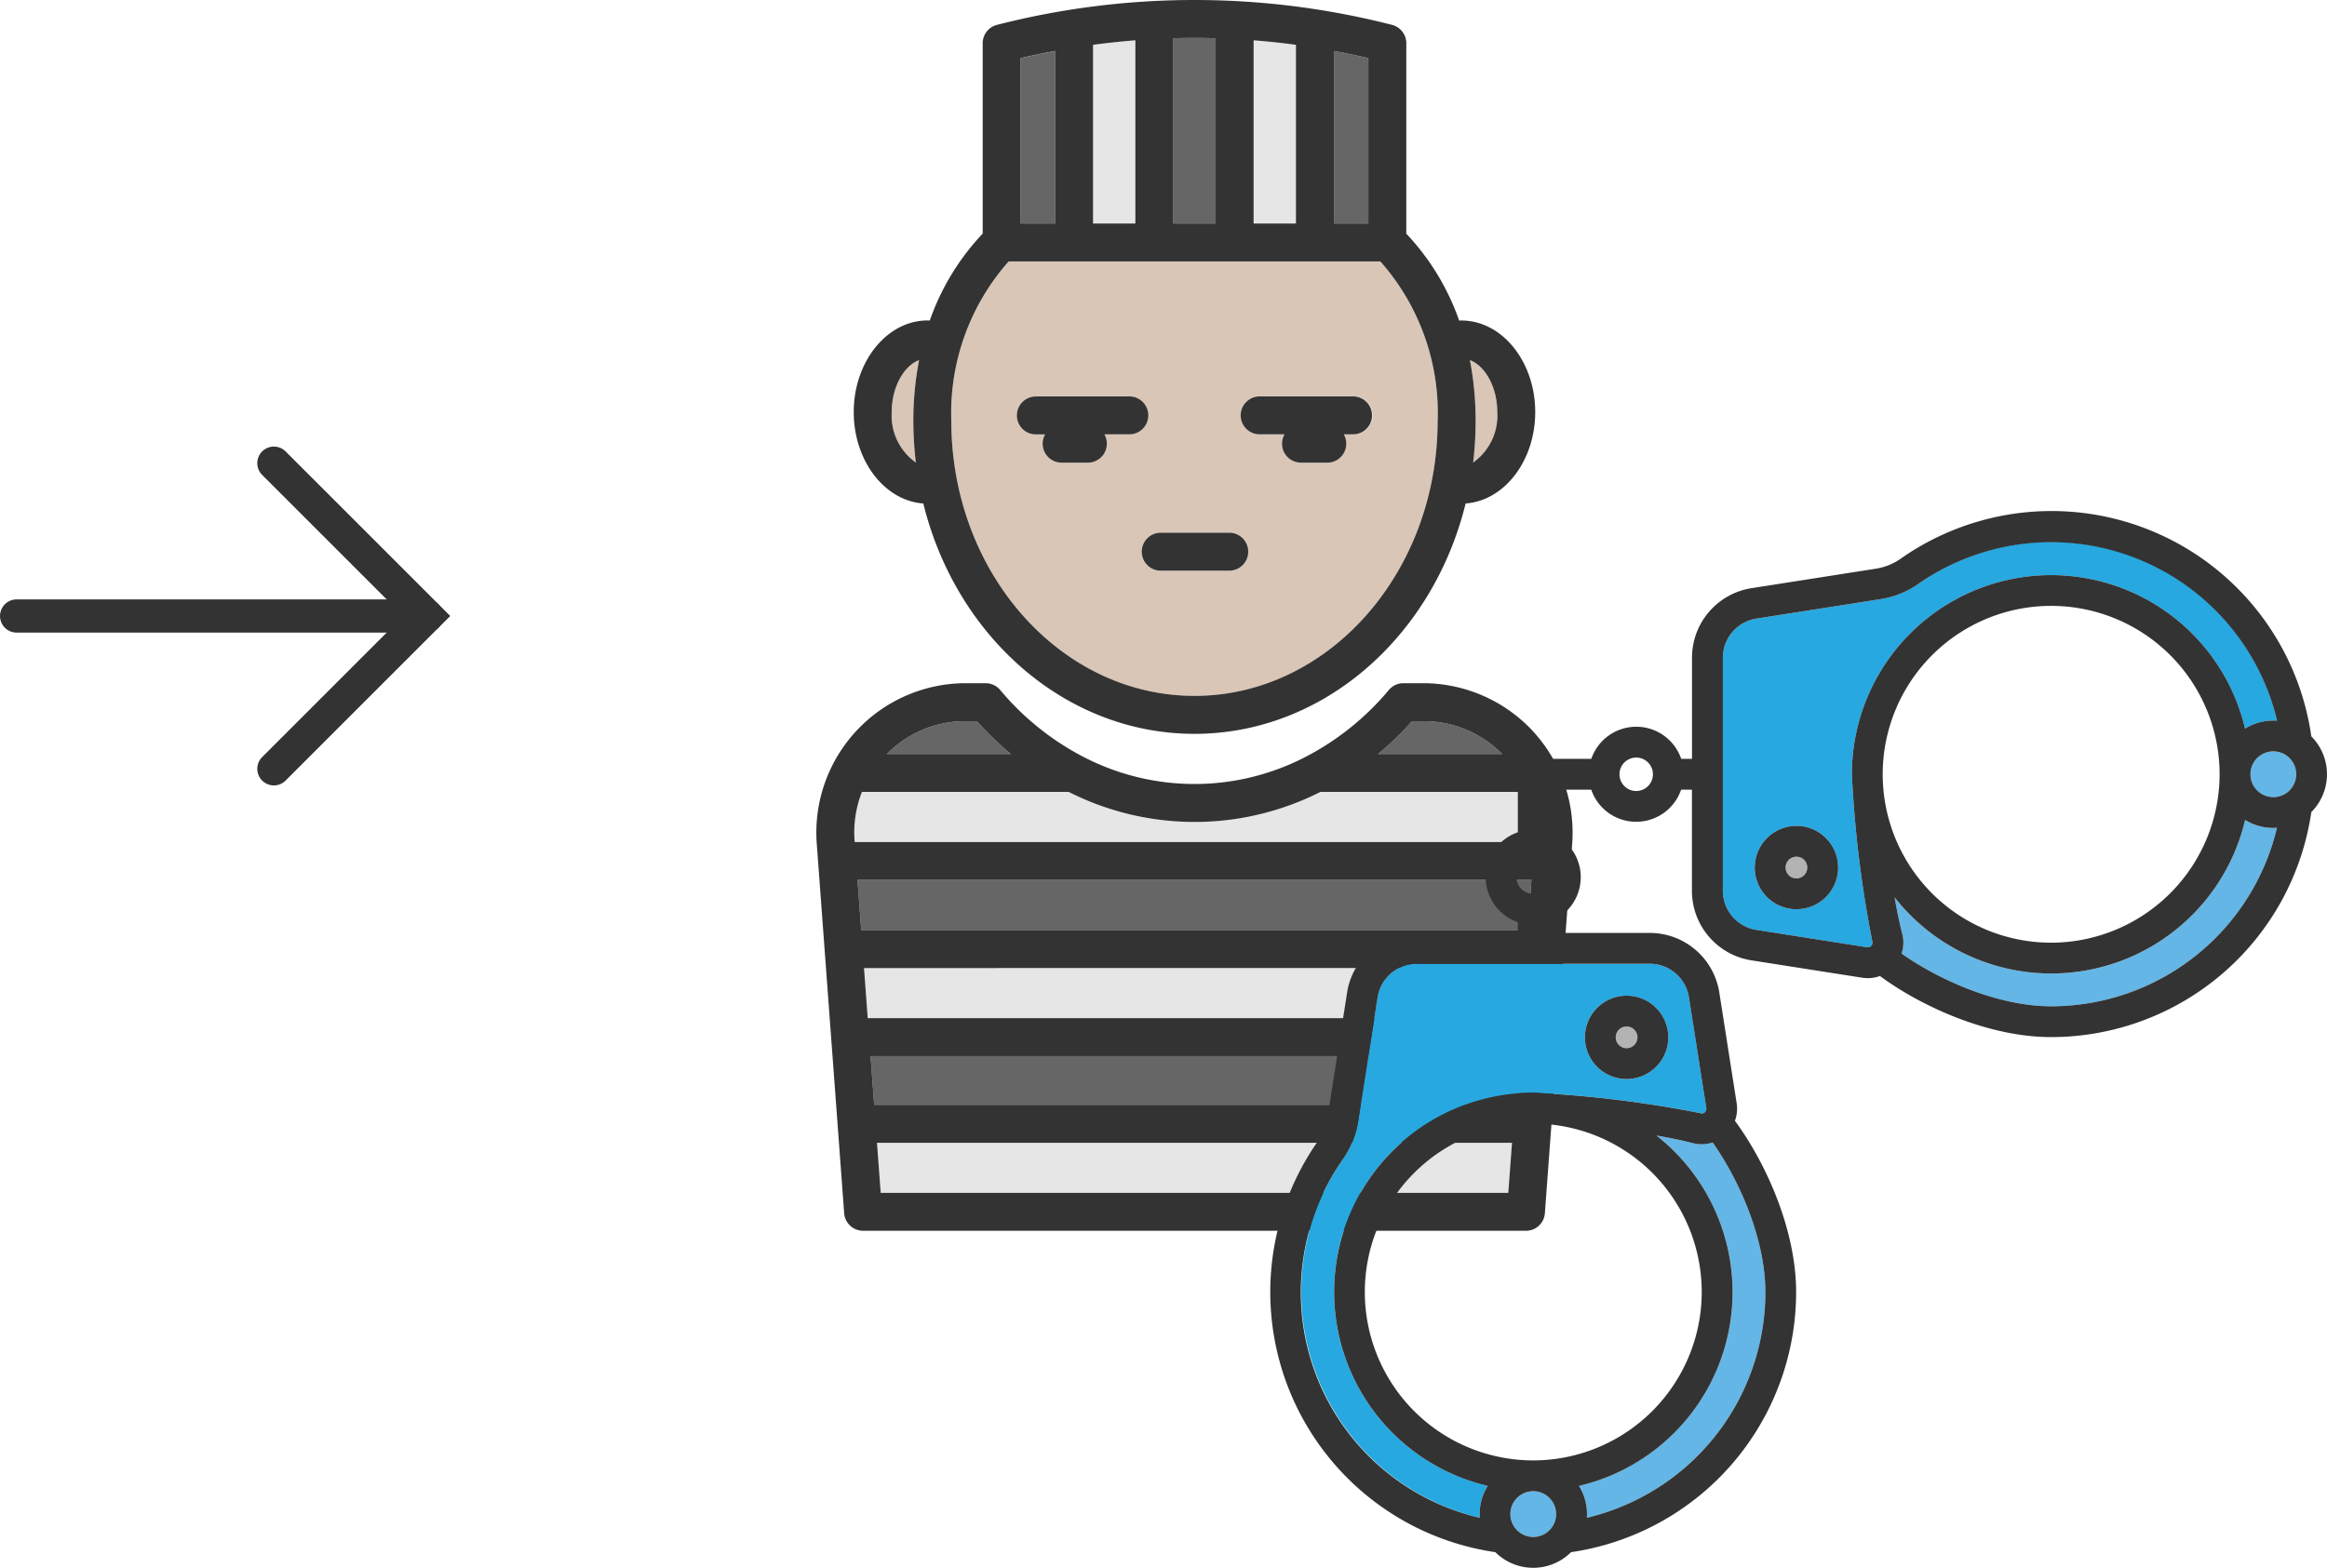
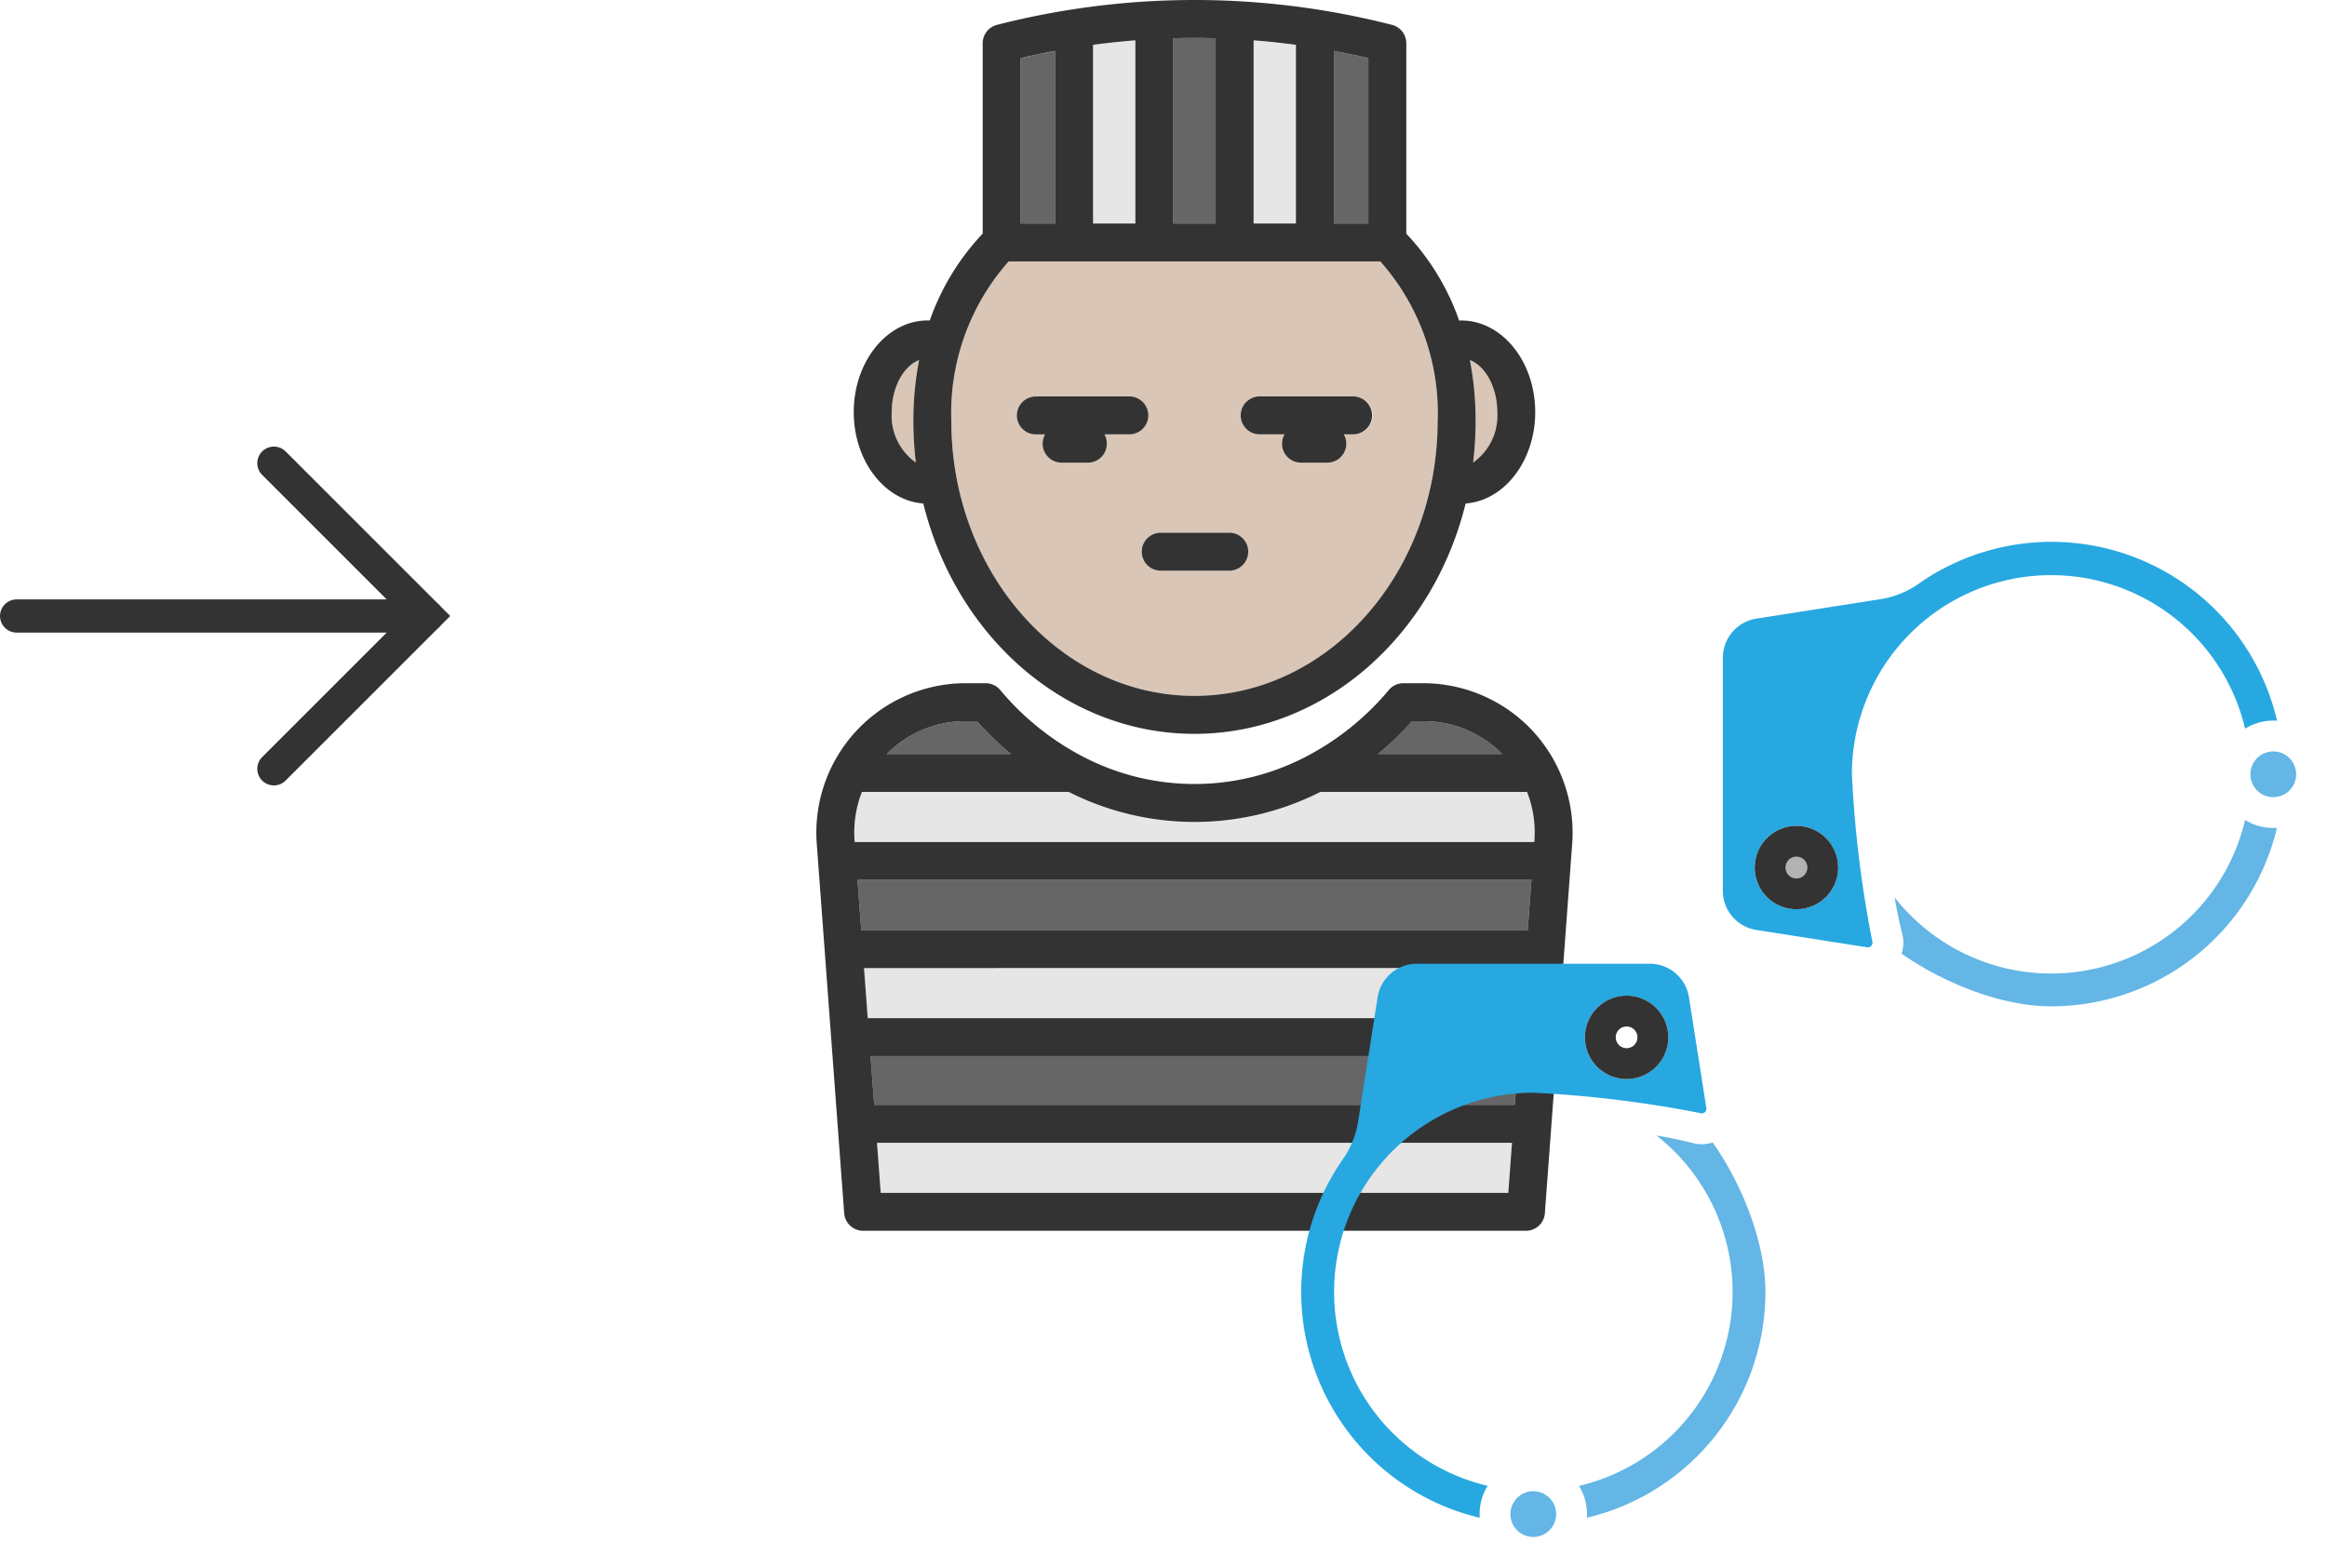
<svg xmlns="http://www.w3.org/2000/svg" id="46cbd080-b13e-4aba-91ca-93281f0fd7f1" data-name="Layer 1" width="175.18" height="118.054" viewBox="0 0 175.18 118.054">
  <defs>
    <style>
      .\34 8c3b52b-b3b7-49c6-82a3-7b78a0decc46, .f811e665-4572-4ae9-b92c-78e2f01d01af {
        fill: none;
      }

      .cd2a664e-5384-481f-b838-176a51b17702 {
        fill: #e6e6e6;
      }

      .\37 e8f5b30-ef2b-4233-afe0-611256aa57a8 {
        fill: #666;
      }

      .\36 82518a3-289d-44bf-99e6-3de97038e16b {
        fill: #d9c6b7;
      }

      .\35 1b36204-a408-4203-b8eb-32004ae27343 {
        clip-path: url(#66e7be1a-c6cb-480a-989f-cecabd9eb27c);
      }

      .e8e900ec-5087-448f-b35d-67d16ad1e480 {
        fill: #333;
      }

      .\34 8c3b52b-b3b7-49c6-82a3-7b78a0decc46 {
        stroke: #333;
        stroke-linecap: round;
        stroke-miterlimit: 10;
        stroke-width: 2.5px;
      }

      .c3c11aa1-a38a-4cb8-88c4-8ecba275dff4 {
        fill: #b3b3b3;
      }

      .\37 0a87e84-1646-4aae-b232-9609141981f7 {
        fill: #63b6e5;
      }

      .\31 e78d0d1-be23-4fde-8de7-ad22ea028487 {
        fill: #27a8e0;
      }

      .\39 15440a1-6079-4a79-8a72-2f7dea7cf5f4 {
        clip-path: url(#eb719edd-e78e-4e13-aa6f-84f6667ad18f);
      }
    </style>
    <clipPath id="66e7be1a-c6cb-480a-989f-cecabd9eb27c" transform="translate(0 -0.171)">
      <rect class="f811e665-4572-4ae9-b92c-78e2f01d01af" x="61.456" width="57.107" height="93.113" />
    </clipPath>
    <clipPath id="eb719edd-e78e-4e13-aa6f-84f6667ad18f" transform="translate(0 -0.171)">
      <rect class="f811e665-4572-4ae9-b92c-78e2f01d01af" x="95.634" y="38.575" width="79.65" height="79.864" />
    </clipPath>
  </defs>
  <title>prisoner</title>
  <g>
    <path class="cd2a664e-5384-481f-b838-176a51b17702" d="M85.472,3.207V17H82.286V3.546q1.589-.214,3.186-.339Zm0,0" transform="translate(0 -0.171)" />
    <path class="cd2a664e-5384-481f-b838-176a51b17702" d="M97.56,3.546V17H94.373V3.207q1.6.126,3.186.339Zm0,0" transform="translate(0 -0.171)" />
    <path class="cd2a664e-5384-481f-b838-176a51b17702" d="M114.958,59.8a8.355,8.355,0,0,1,.552,3.683l-.007.088H64.342l-.007-.088a8.355,8.355,0,0,1,.552-3.683H80.45a20.977,20.977,0,0,0,18.945,0Zm0,0" transform="translate(0 -0.171)" />
    <path class="cd2a664e-5384-481f-b838-176a51b17702" d="M114.8,73.066l-.279,3.771h-49.2l-.279-3.771Zm0,0" transform="translate(0 -0.171)" />
    <path class="cd2a664e-5384-481f-b838-176a51b17702" d="M113.826,86.221l-.279,3.77H66.3l-.28-3.77Zm0,0" transform="translate(0 -0.171)" />
    <path class="7e8f5b30-ef2b-4233-afe0-611256aa57a8" d="M114.31,79.7l-.273,3.668H65.808L65.538,79.7Zm0,0" transform="translate(0 -0.171)" />
    <path class="7e8f5b30-ef2b-4233-afe0-611256aa57a8" d="M115.292,66.432l-.281,3.776H64.835l-.28-3.776Zm0,0" transform="translate(0 -0.171)" />
    <path class="7e8f5b30-ef2b-4233-afe0-611256aa57a8" d="M76.1,56.947h-9.34a8.3,8.3,0,0,1,5.945-2.473h.841A23.777,23.777,0,0,0,76.1,56.947Zm0,0" transform="translate(0 -0.171)" />
    <path class="7e8f5b30-ef2b-4233-afe0-611256aa57a8" d="M113.083,56.947h-9.342a24.027,24.027,0,0,0,2.556-2.473h.839a8.3,8.3,0,0,1,5.946,2.473Zm0,0" transform="translate(0 -0.171)" />
    <path class="7e8f5b30-ef2b-4233-afe0-611256aa57a8" d="M103.011,4.548V17h-2.593V4.007c.868.16,1.731.338,2.593.541Zm0,0" transform="translate(0 -0.171)" />
    <path class="7e8f5b30-ef2b-4233-afe0-611256aa57a8" d="M91.515,3.051V17H88.331V3.051q1.592-.043,3.184,0Zm0,0" transform="translate(0 -0.171)" />
    <path class="7e8f5b30-ef2b-4233-afe0-611256aa57a8" d="M79.427,4.007V17H76.837V4.548c.859-.2,1.722-.381,2.591-.541Zm0,0" transform="translate(0 -0.171)" />
    <path class="682518a3-289d-44bf-99e6-3de97038e16b" d="M69.189,27.288a24.026,24.026,0,0,0-.432,4.579A26.431,26.431,0,0,0,68.947,35a4.324,4.324,0,0,1-1.817-3.8c0-1.86.892-3.469,2.06-3.913Zm0,0" transform="translate(0 -0.171)" />
    <path class="682518a3-289d-44bf-99e6-3de97038e16b" d="M112.716,31.2A4.327,4.327,0,0,1,110.9,35a26.2,26.2,0,0,0,.188-3.135,23.959,23.959,0,0,0-.431-4.579c1.168.444,2.062,2.053,2.062,3.913Zm0,0" transform="translate(0 -0.171)" />
    <g class="51b36204-a408-4203-b8eb-32004ae27343">
      <path class="682518a3-289d-44bf-99e6-3de97038e16b" d="M103.911,19.856a17.216,17.216,0,0,1,4.317,12.01c0,11.417-8.212,20.706-18.306,20.706s-18.305-9.29-18.305-20.706a17.211,17.211,0,0,1,4.319-12.01Zm-.581,11.593A1.429,1.429,0,0,0,101.9,30.02H94.867a1.429,1.429,0,1,0,0,2.857H96.7a1.427,1.427,0,0,0,1.243,2.133h1.978a1.43,1.43,0,0,0,1.244-2.133h.734a1.429,1.429,0,0,0,1.429-1.429Zm-9.4,10.265A1.429,1.429,0,0,0,92.5,40.285H87.343a1.429,1.429,0,0,0,0,2.857H92.5a1.429,1.429,0,0,0,1.429-1.429ZM86.405,31.449a1.429,1.429,0,0,0-1.43-1.429H77.942a1.429,1.429,0,0,0,0,2.857h.736a1.4,1.4,0,0,0-.187.7A1.429,1.429,0,0,0,79.92,35.01H81.9a1.43,1.43,0,0,0,1.244-2.133h1.833a1.429,1.429,0,0,0,1.43-1.429Zm0,0" transform="translate(0 -0.171)" />
      <path class="e8e900ec-5087-448f-b35d-67d16ad1e480" d="M115.382,55.211a11.282,11.282,0,0,1,2.976,8.486v0L116.3,91.528a1.426,1.426,0,0,1-1.424,1.321h-49.9a1.429,1.429,0,0,1-1.425-1.321L61.486,63.7A11.254,11.254,0,0,1,72.708,51.616H74.2a1.434,1.434,0,0,1,1.093.508,20.413,20.413,0,0,0,6.159,4.983,18.144,18.144,0,0,0,16.943,0,20.414,20.414,0,0,0,6.162-4.983,1.43,1.43,0,0,1,1.091-.508h1.492a11.287,11.287,0,0,1,8.245,3.595Zm.128,8.276a8.355,8.355,0,0,0-.552-3.683H99.4a20.977,20.977,0,0,1-18.945,0H64.887a8.355,8.355,0,0,0-.552,3.683l.007.088H115.5Zm-.5,6.721.281-3.776H64.555l.28,3.776Zm-.489,6.63.279-3.771H65.045l.279,3.771Zm-.484,6.527.273-3.668H65.538l.271,3.668Zm-.49,6.627.279-3.77H66.021l.28,3.77Zm-9.806-33.044h9.342a8.3,8.3,0,0,0-5.946-2.473H106.3a24.027,24.027,0,0,1-2.556,2.473Zm-36.979,0H76.1a23.777,23.777,0,0,1-2.554-2.473h-.841a8.3,8.3,0,0,0-5.945,2.473Zm0,0" transform="translate(0 -0.171)" />
      <path class="e8e900ec-5087-448f-b35d-67d16ad1e480" d="M115.574,31.2c0,3.666-2.321,6.673-5.239,6.882C107.881,48.069,99.659,55.43,89.921,55.43S71.963,48.069,69.508,38.083c-2.917-.209-5.237-3.216-5.237-6.882,0-3.8,2.5-6.9,5.562-6.9.055,0,.107,0,.162.006a18.281,18.281,0,0,1,3.983-6.544V3.429a1.428,1.428,0,0,1,1.073-1.385,59.974,59.974,0,0,1,29.743,0,1.429,1.429,0,0,1,1.075,1.385V17.769a18.267,18.267,0,0,1,3.978,6.542c.056,0,.111-.006.163-.006,3.069,0,5.564,3.093,5.564,6.9ZM110.9,35a4.327,4.327,0,0,0,1.818-3.8c0-1.86-.894-3.469-2.062-3.913a23.959,23.959,0,0,1,.431,4.579A26.2,26.2,0,0,1,110.9,35Zm-2.67-3.135a17.216,17.216,0,0,0-4.317-12.01H75.935a17.211,17.211,0,0,0-4.319,12.01c0,11.417,8.212,20.706,18.305,20.706s18.306-9.29,18.306-20.706ZM103.011,17V4.548c-.862-.2-1.725-.381-2.593-.541V17ZM97.56,17V3.546q-1.589-.214-3.186-.339V17Zm-6.045,0V3.051q-1.592-.043-3.184,0V17Zm-6.043,0V3.207q-1.6.126-3.186.339V17Zm-6.045,0V4.007c-.868.16-1.732.338-2.591.541V17ZM68.758,31.866a24.026,24.026,0,0,1,.432-4.579c-1.168.444-2.06,2.053-2.06,3.913A4.324,4.324,0,0,0,68.947,35a26.431,26.431,0,0,1-.189-3.135Zm0,0" transform="translate(0 -0.171)" />
    </g>
    <path class="e8e900ec-5087-448f-b35d-67d16ad1e480" d="M101.9,30.02a1.429,1.429,0,0,1,0,2.857h-.734a1.43,1.43,0,0,1-1.244,2.133H97.945A1.427,1.427,0,0,1,96.7,32.877H94.867a1.429,1.429,0,1,1,0-2.857Zm0,0" transform="translate(0 -0.171)" />
    <path class="e8e900ec-5087-448f-b35d-67d16ad1e480" d="M92.5,40.285a1.429,1.429,0,1,1,0,2.857H87.343a1.429,1.429,0,0,1,0-2.857Zm0,0" transform="translate(0 -0.171)" />
    <path class="e8e900ec-5087-448f-b35d-67d16ad1e480" d="M84.976,30.02a1.429,1.429,0,1,1,0,2.857H83.142A1.43,1.43,0,0,1,81.9,35.01H79.92a1.429,1.429,0,0,1-1.429-1.429,1.4,1.4,0,0,1,.187-.7h-.736a1.429,1.429,0,0,1,0-2.857Zm0,0" transform="translate(0 -0.171)" />
  </g>
  <line class="48c3b52b-b3b7-49c6-82a3-7b78a0decc46" x1="1.25" y1="46.385" x2="32.126" y2="46.385" />
  <polyline class="48c3b52b-b3b7-49c6-82a3-7b78a0decc46" points="20.618 34.877 32.126 46.385 20.618 57.893" />
  <g>
-     <path class="c3c11aa1-a38a-4cb8-88c4-8ecba275dff4" d="M122.452,77.466a.817.817,0,1,1-.816.818.819.819,0,0,1,.816-.818Zm0,0" transform="translate(0 -0.171)" />
    <path class="c3c11aa1-a38a-4cb8-88c4-8ecba275dff4" d="M135.238,64.681a.817.817,0,1,1-.816.818.819.819,0,0,1,.816-.818Zm0,0" transform="translate(0 -0.171)" />
    <path class="70a87e84-1646-4aae-b232-9609141981f7" d="M115.428,112.462a1.721,1.721,0,1,1-1.721,1.722,1.723,1.723,0,0,1,1.721-1.722Zm0,0" transform="translate(0 -0.171)" />
    <path class="70a87e84-1646-4aae-b232-9609141981f7" d="M171.137,56.754a1.721,1.721,0,1,1-1.721,1.721,1.723,1.723,0,0,1,1.721-1.721Zm0,0" transform="translate(0 -0.171)" />
    <path class="70a87e84-1646-4aae-b232-9609141981f7" d="M128.933,86.2c2.012,2.841,3.969,7.287,3.969,11.259a17.479,17.479,0,0,1-13.441,17c.005-.091.01-.182.01-.275a4.021,4.021,0,0,0-.605-2.126A14.99,14.99,0,0,0,124.7,85.674c.906.155,1.8.336,2.655.55a2.7,2.7,0,0,0,.753.107,2.6,2.6,0,0,0,.826-.133Zm0,0" transform="translate(0 -0.171)" />
    <path class="70a87e84-1646-4aae-b232-9609141981f7" d="M171.137,62.517c.092,0,.186,0,.276-.011a17.479,17.479,0,0,1-17,13.442c-3.971,0-8.418-1.957-11.257-3.968a2.705,2.705,0,0,0,.132-.828,2.638,2.638,0,0,0-.109-.752c-.213-.853-.394-1.752-.55-2.656a14.991,14.991,0,0,0,26.386-5.832,4,4,0,0,0,2.123.606Zm0,0" transform="translate(0 -0.171)" />
    <path class="1e78d0d1-be23-4fde-8de7-ad22ea028487" d="M128.455,83.6a.338.338,0,0,1-.085.293.352.352,0,0,1-.373.1l-.053-.016a86.288,86.288,0,0,0-12.515-1.523,15,15,0,0,0-3.437,29.6,4.028,4.028,0,0,0-.606,2.126c0,.094.006.187.011.28A17.48,17.48,0,0,1,101.074,87.49a.3.3,0,0,0,.02-.027,6.738,6.738,0,0,0,.734-1.348,6.829,6.829,0,0,0,.411-1.47l1.469-9.368a2.986,2.986,0,0,1,2.962-2.536h17.518a2.985,2.985,0,0,1,2.961,2.536Zm-2.864-5.314a3.138,3.138,0,1,0-3.139,3.138,3.142,3.142,0,0,0,3.139-3.138Zm0,0" transform="translate(0 -0.171)" />
    <g class="915440a1-6079-4a79-8a72-2f7dea7cf5f4">
      <path class="1e78d0d1-be23-4fde-8de7-ad22ea028487" d="M171.418,54.443c-.092-.008-.187-.011-.282-.011a4,4,0,0,0-2.123.606,15,15,0,0,0-29.6,3.437,86.371,86.371,0,0,0,1.523,12.512.4.4,0,0,0,.014.054.348.348,0,0,1,.018.111.363.363,0,0,1-.125.266.332.332,0,0,1-.287.084L132.233,70.2a2.987,2.987,0,0,1-2.535-2.964V49.716a2.985,2.985,0,0,1,2.535-2.963l9.369-1.47a6.784,6.784,0,0,0,2.818-1.142.182.182,0,0,1,.024-.02,17.437,17.437,0,0,1,26.975,10.322ZM138.377,65.5a3.138,3.138,0,1,0-3.139,3.137,3.142,3.142,0,0,0,3.139-3.137Zm0,0" transform="translate(0 -0.171)" />
-       <path class="e8e900ec-5087-448f-b35d-67d16ad1e480" d="M174,55.621a4.035,4.035,0,0,1,0,5.7,19.8,19.8,0,0,1-19.589,16.944c-4.644,0-9.677-2.239-12.889-4.6a2.65,2.65,0,0,1-.909.161,2.8,2.8,0,0,1-.418-.032l-8.324-1.305a5.3,5.3,0,0,1-4.5-5.257v-7.6h-.814a3.575,3.575,0,0,1-6.766,0h-3a.211.211,0,0,0-.211.211V62.84a3.575,3.575,0,0,1,0,6.767v.814h7.6a5.3,5.3,0,0,1,5.254,4.5l1.305,8.321a2.654,2.654,0,0,1-.131,1.326c2.366,3.213,4.607,8.247,4.607,12.893a19.8,19.8,0,0,1-16.944,19.589,4.038,4.038,0,0,1-5.7,0,19.794,19.794,0,0,1-13.391-30.9c.008-.013.017-.025.025-.037a4.429,4.429,0,0,0,.736-1.821l1.469-9.367a5.3,5.3,0,0,1,5.255-4.5h7.6v-.814a3.576,3.576,0,0,1,0-6.767V59.846a2.536,2.536,0,0,1,2.532-2.532h3a3.575,3.575,0,0,1,6.766,0h.814v-7.6a5.3,5.3,0,0,1,4.5-5.256l9.369-1.469a4.438,4.438,0,0,0,1.823-.736l.034-.025A19.759,19.759,0,0,1,174,55.621Zm-1.139,2.853a1.722,1.722,0,1,0-1.723,1.721,1.723,1.723,0,0,0,1.723-1.721Zm-1.723-4.043c.094,0,.189,0,.282.011a17.48,17.48,0,0,0-26.975-10.322.182.182,0,0,0-.024.02,6.784,6.784,0,0,1-2.818,1.142l-9.369,1.47a2.985,2.985,0,0,0-2.535,2.963V67.232a2.987,2.987,0,0,0,2.535,2.964l8.321,1.305a.332.332,0,0,0,.287-.084.363.363,0,0,0,.125-.266.348.348,0,0,0-.018-.111.4.4,0,0,1-.014-.054,86.371,86.371,0,0,1-1.523-12.512,15,15,0,0,1,29.6-3.437,4,4,0,0,1,2.123-.606Zm.276,8.074c-.091.007-.184.011-.276.011a4,4,0,0,1-2.123-.606,14.991,14.991,0,0,1-26.386,5.832c.156.9.337,1.8.55,2.656a2.638,2.638,0,0,1,.109.752,2.705,2.705,0,0,1-.132.828c2.839,2.01,7.286,3.968,11.257,3.968a17.479,17.479,0,0,0,17-13.442Zm-4.319-4.031a12.681,12.681,0,1,0-12.682,12.682,12.7,12.7,0,0,0,12.682-12.682ZM132.9,97.459c0-3.973-1.957-8.418-3.969-11.259a2.6,2.6,0,0,1-.826.133,2.7,2.7,0,0,1-.753-.107c-.852-.214-1.75-.395-2.655-.55a14.99,14.99,0,0,1-5.831,26.384,4.021,4.021,0,0,1,.605,2.126c0,.092-.005.183-.01.275a17.479,17.479,0,0,0,13.441-17Zm-4.533-13.568a.338.338,0,0,0,.085-.293l-1.305-8.32a2.985,2.985,0,0,0-2.961-2.536H106.67a2.986,2.986,0,0,0-2.962,2.536l-1.469,9.368a6.829,6.829,0,0,1-.411,1.47,6.738,6.738,0,0,1-.734,1.348.3.3,0,0,1-.02.027A17.437,17.437,0,0,0,111.4,114.464c-.005-.092-.011-.186-.011-.28a4.028,4.028,0,0,1,.606-2.126,15,15,0,0,1,3.437-29.6,86.288,86.288,0,0,1,12.515,1.523l.053.016a.352.352,0,0,0,.373-.1Zm-.259,13.568a12.681,12.681,0,1,0-12.682,12.682A12.7,12.7,0,0,0,128.11,97.459Zm-3.673-38.984a1.259,1.259,0,1,0-1.259,1.259,1.259,1.259,0,0,0,1.259-1.259Zm-7.287,55.709a1.722,1.722,0,1,0-1.723,1.721,1.723,1.723,0,0,0,1.723-1.721Zm-.462-47.96a1.26,1.26,0,1,0-1.261,1.259,1.262,1.262,0,0,0,1.261-1.259Zm0,0" transform="translate(0 -0.171)" />
    </g>
    <path class="e8e900ec-5087-448f-b35d-67d16ad1e480" d="M135.238,62.36A3.138,3.138,0,1,1,132.1,65.5a3.142,3.142,0,0,1,3.138-3.139Zm.818,3.139a.817.817,0,1,0-.818.816.819.819,0,0,0,.818-.816Zm0,0" transform="translate(0 -0.171)" />
    <path class="e8e900ec-5087-448f-b35d-67d16ad1e480" d="M122.452,75.146a3.138,3.138,0,1,1-3.137,3.138,3.142,3.142,0,0,1,3.137-3.138Zm.818,3.138a.817.817,0,1,0-.818.816.819.819,0,0,0,.818-.816Zm0,0" transform="translate(0 -0.171)" />
  </g>
</svg>